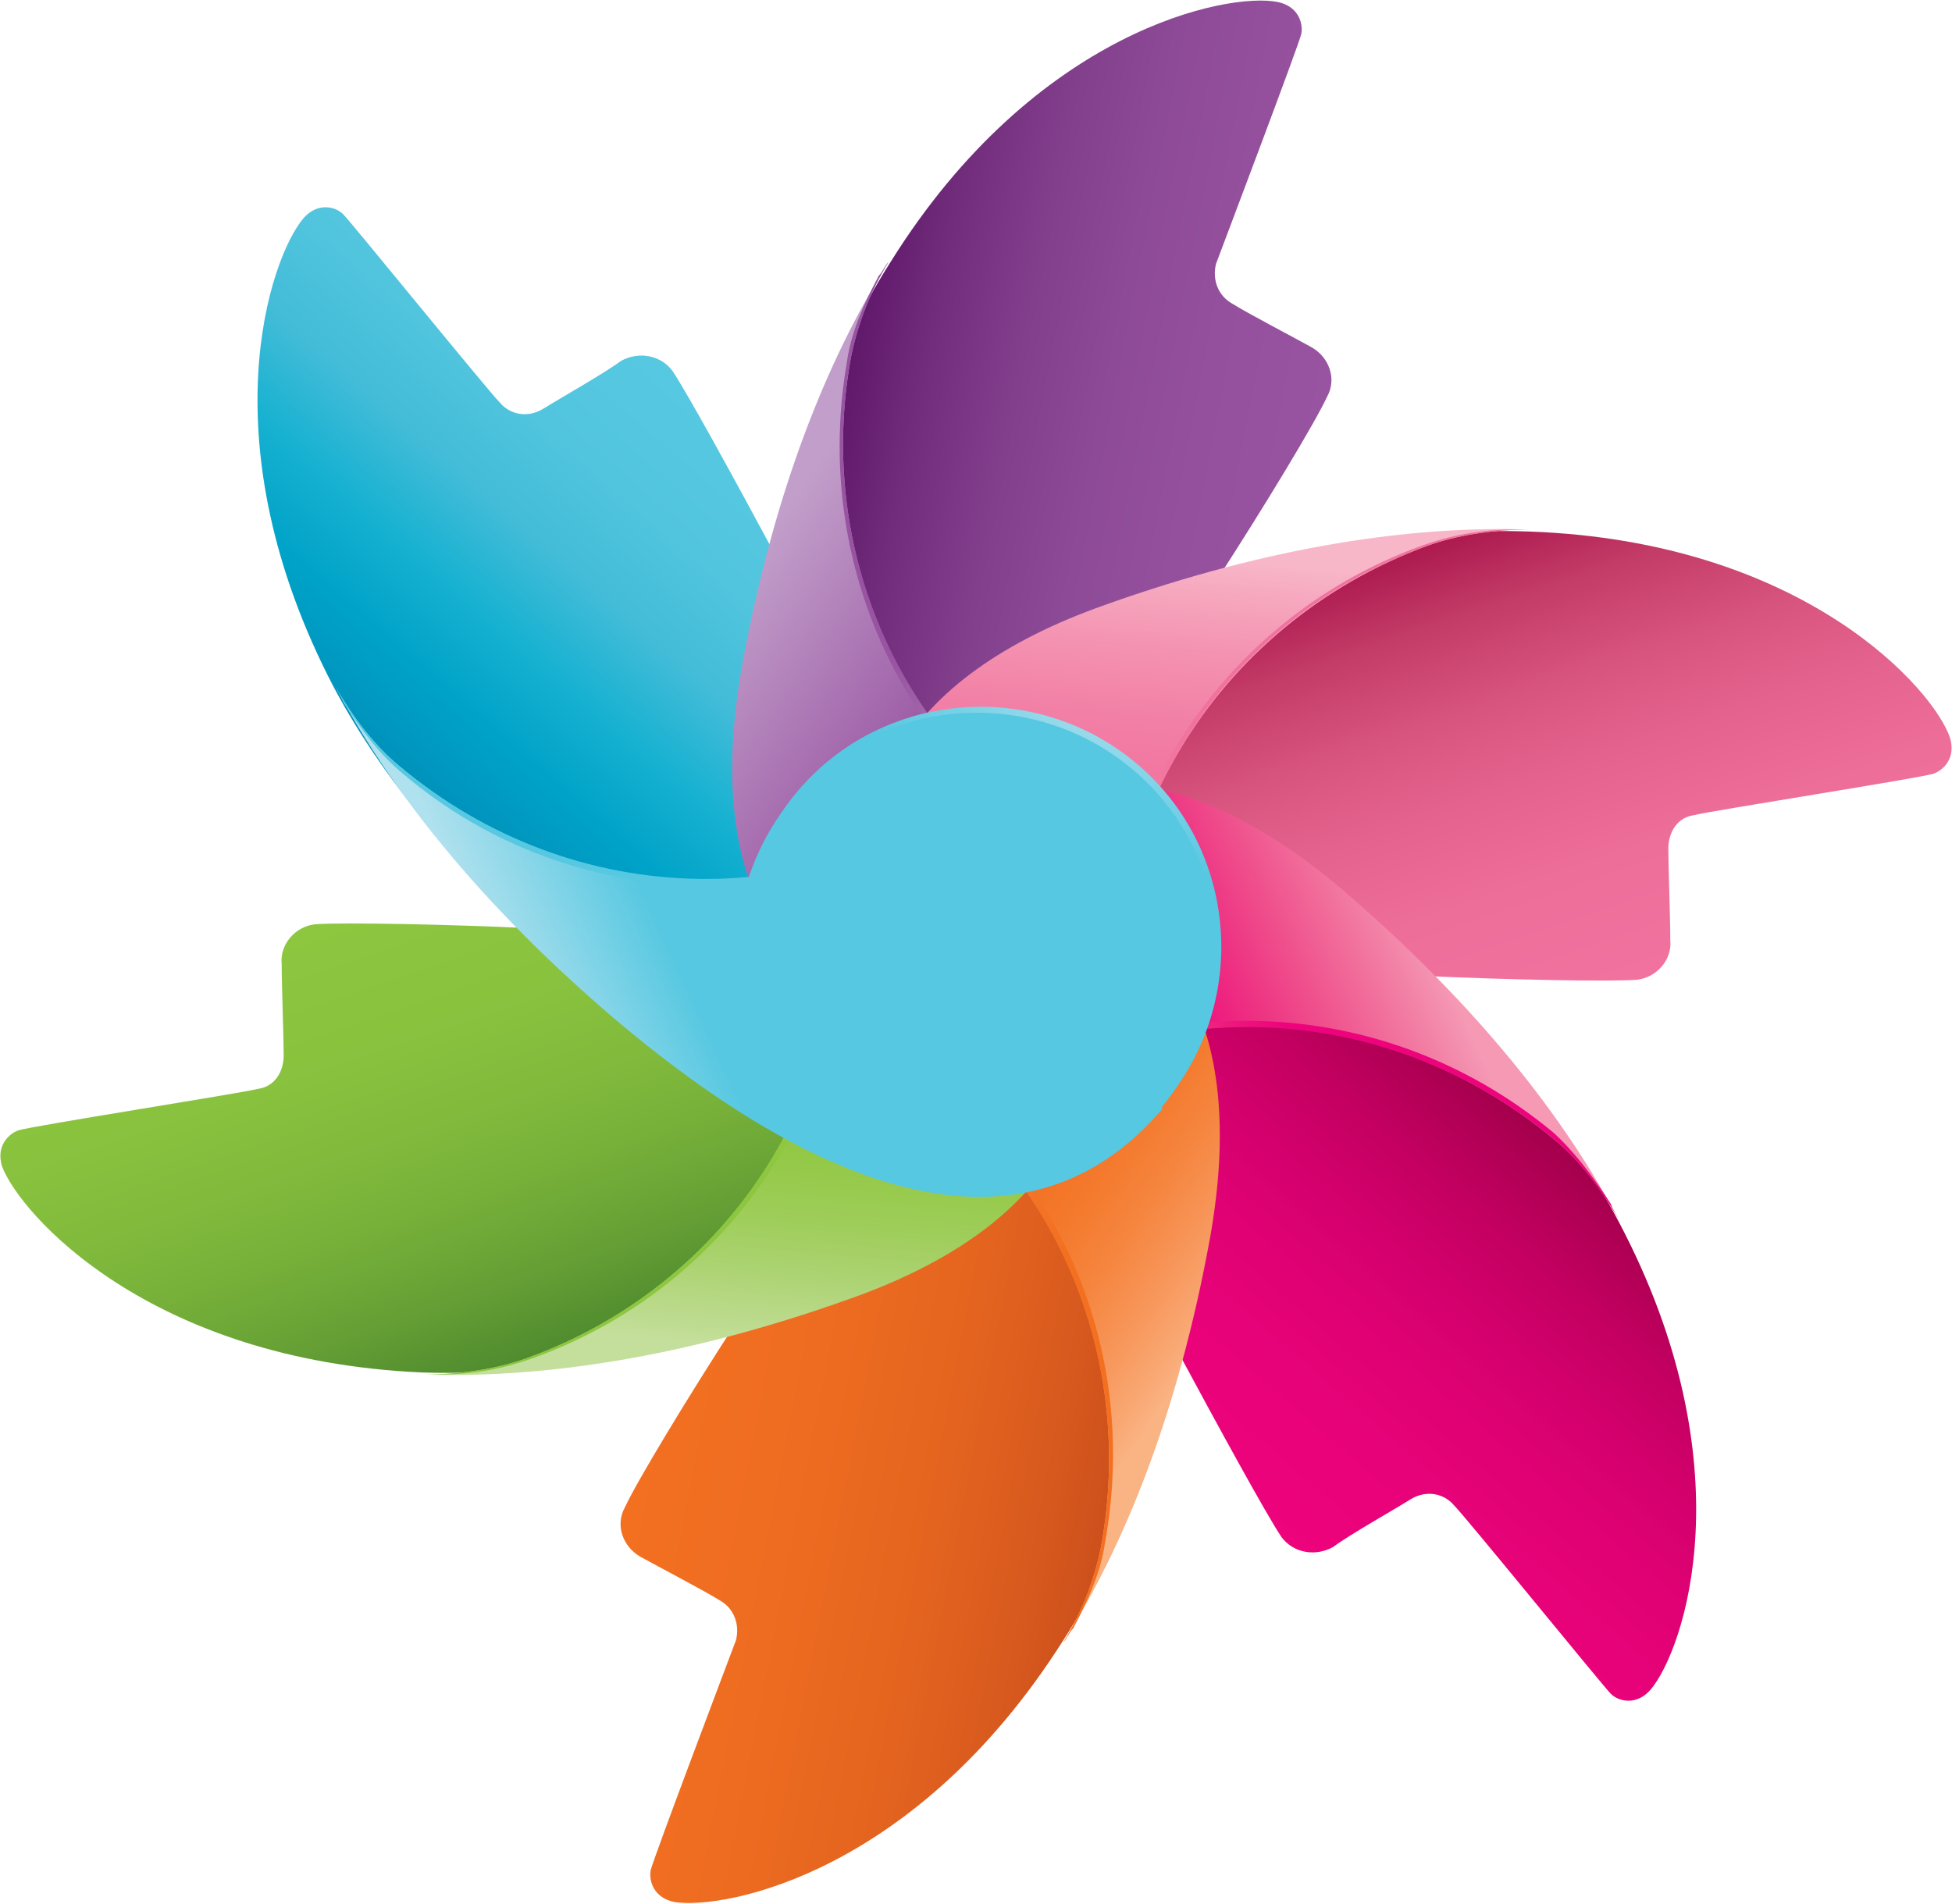
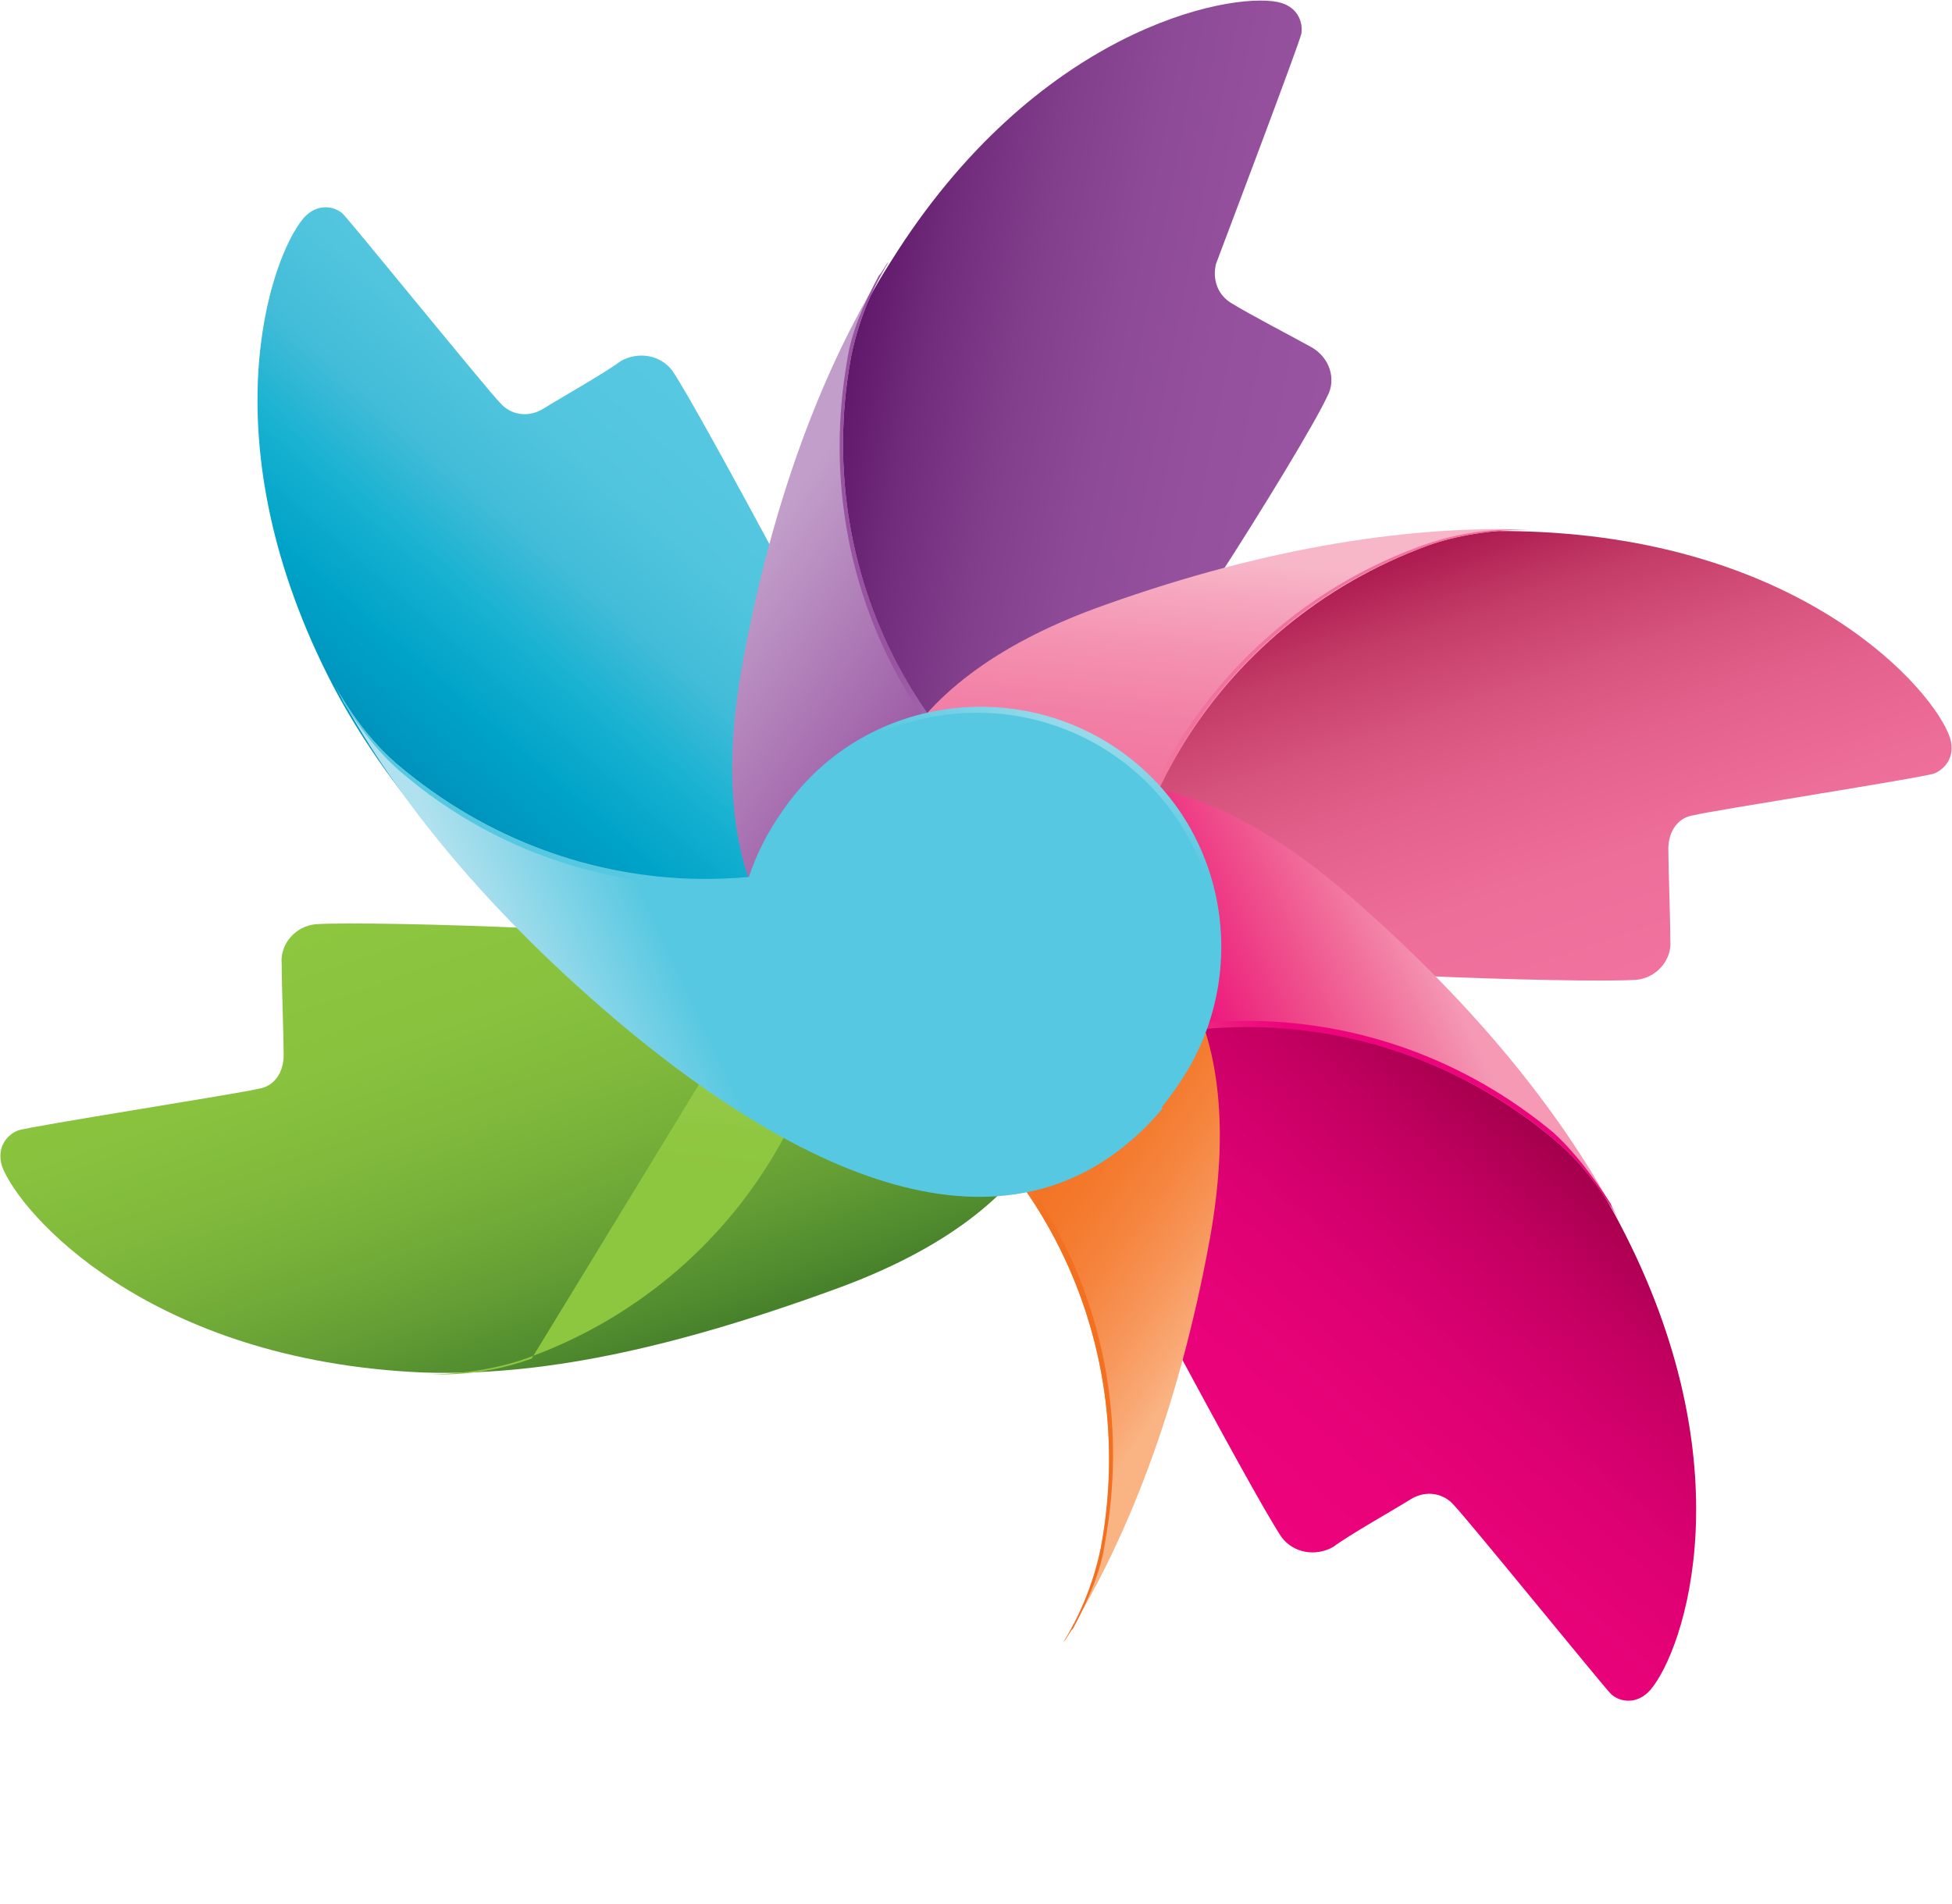
<svg xmlns="http://www.w3.org/2000/svg" version="1.1" id="Layer_1" x="0px" y="0px" viewBox="0 0 98.4 96" style="enable-background:new 0 0 98.4 96;" xml:space="preserve">
  <style type="text/css">
	.st0{fill:url(#SVGID_1_);}
	.st1{fill:url(#SVGID_00000039814208612610775560000014998806694199707791_);}
	.st2{fill:url(#SVGID_00000064313782382337450520000007641150753324967074_);}
	.st3{fill:url(#SVGID_00000103237976760877392270000008207834021948494736_);}
	.st4{fill:url(#SVGID_00000009555389488869558850000011166049141817281409_);}
	.st5{fill:url(#SVGID_00000002369404547279222330000012431362862516544909_);}
	.st6{fill:url(#SVGID_00000175284663882677187750000013898099715370544318_);}
	.st7{fill:url(#SVGID_00000010295479312551568880000017426599135619425950_);}
	.st8{fill:url(#SVGID_00000158726661857515385540000013147739718355158436_);}
	.st9{fill:url(#SVGID_00000134217324077524504300000013281847288766210995_);}
	.st10{fill:url(#SVGID_00000029738957442811207430000009184927864696620714_);}
	.st11{fill:url(#SVGID_00000090989910209122414780000013813074699291433600_);}
	.st12{fill:url(#SVGID_00000065052873287871377720000013375260900888073120_);}
	.st13{fill:url(#SVGID_00000176761501109860516720000007391508471137479600_);}
	.st14{fill:url(#SVGID_00000139974670691543297380000014150795448339768967_);}
	.st15{fill:url(#SVGID_00000163055738959229297240000003228775575334288280_);}
	.st16{fill:url(#SVGID_00000016038001491015505770000017715044372767430540_);}
	.st17{fill:url(#SVGID_00000119096634839866111260000012964153474047697579_);}
	.st18{fill:url(#SVGID_00000106859942298465439680000006885568682969867137_);}
	.st19{fill:#57C8E1;}
</style>
  <linearGradient id="SVGID_1_" gradientUnits="userSpaceOnUse" x1="25.607" y1="51.979" x2="42.637" y2="71.576" gradientTransform="matrix(1 0 0 -1 0 98)">
    <stop offset="0" style="stop-color:#0089B6" />
    <stop offset="9.300000e-02" style="stop-color:#0094BD" />
    <stop offset="0.248" style="stop-color:#00A3C8" />
    <stop offset="0.41" style="stop-color:#17B1D1" />
    <stop offset="0.582" style="stop-color:#42BCD8" />
    <stop offset="0.769" style="stop-color:#52C5DE" />
    <stop offset="1" style="stop-color:#57C8E1" />
  </linearGradient>
  <path class="st0" d="M58.4,55.2c-6.1,7.3-15.7,5.4-27.7-4.6c-6.9-5.9-11.2-10.9-13.9-16C10.4,22.3,13.6,13,15.3,11  c0.7-0.8,1.6-0.6,2-0.2c0.4,0.4,7.3,8.9,7.9,9.5c0.5,0.6,1.4,0.8,2.2,0.3c0.8-0.5,3.1-1.8,3.9-2.4c0.9-0.5,2-0.3,2.6,0.5  c0.8,1.2,3.2,5.6,5.3,9.5" />
  <linearGradient id="SVGID_00000007416204290659772060000008628738002962976678_" gradientUnits="userSpaceOnUse" x1="32.105" y1="29.538" x2="23.683" y2="54.007" gradientTransform="matrix(1 0 0 -1 0 98)">
    <stop offset="0" style="stop-color:#46812B" />
    <stop offset="7.400000e-02" style="stop-color:#518C2F" />
    <stop offset="0.232" style="stop-color:#66A035" />
    <stop offset="0.398" style="stop-color:#76B039" />
    <stop offset="0.573" style="stop-color:#82BB3C" />
    <stop offset="0.764" style="stop-color:#89C33E" />
    <stop offset="1" style="stop-color:#8DC63F" />
  </linearGradient>
  <path style="fill:url(#SVGID_00000007416204290659772060000008628738002962976678_);" d="M53,45.9c3.2,9-0.7,15.4-10.9,19.1  c-8.5,3.1-15,4.4-20.8,4.2C7.5,68.6,1,61.2,0.1,58.8c-0.3-1,0.3-1.6,0.8-1.8c0.5-0.2,11.4-1.9,12.1-2.1c0.8-0.1,1.3-0.8,1.3-1.7  s-0.1-3.5-0.1-4.6c-0.1-1,0.7-1.9,1.7-2c1.4-0.1,6.5,0,10.9,0.2" />
  <linearGradient id="SVGID_00000143585327508344484520000003779891425014033073_" gradientUnits="userSpaceOnUse" x1="58.493" y1="24.993" x2="33.004" y2="29.95" gradientTransform="matrix(1 0 0 -1 0 98)">
    <stop offset="0" style="stop-color:#C74A1B" />
    <stop offset="0.197" style="stop-color:#D7591E" />
    <stop offset="0.43" style="stop-color:#E5651F" />
    <stop offset="0.685" style="stop-color:#EE6C21" />
    <stop offset="1" style="stop-color:#F37021" />
  </linearGradient>
-   <path style="fill:url(#SVGID_00000143585327508344484520000003779891425014033073_);" d="M49.4,43.6c9.4,1.7,13,8.3,11.1,19  c-1.6,8.9-3.8,15.3-6.9,20.1C46.2,94.4,36.6,96.3,34,95.9c-1-0.2-1.3-1-1.2-1.6c0.1-0.5,4-10.8,4.3-11.6c0.2-0.8-0.1-1.6-0.8-2  c-0.8-0.5-3.1-1.7-4-2.2c-0.9-0.5-1.3-1.6-0.8-2.5c0.6-1.3,3.2-5.6,5.6-9.3" />
  <linearGradient id="SVGID_00000022548318473160777790000000109664621963195323_" gradientUnits="userSpaceOnUse" x1="75.626" y1="45.556" x2="58.529" y2="25.88" gradientTransform="matrix(1 0 0 -1 0 98)">
    <stop offset="0" style="stop-color:#950042" />
    <stop offset="0.119" style="stop-color:#AB0051" />
    <stop offset="0.269" style="stop-color:#C20060" />
    <stop offset="0.427" style="stop-color:#D3006C" />
    <stop offset="0.594" style="stop-color:#E00174" />
    <stop offset="0.775" style="stop-color:#E80279" />
    <stop offset="1" style="stop-color:#ED037C" />
  </linearGradient>
  <path style="fill:url(#SVGID_00000022548318473160777790000000109664621963195323_);" d="M45.6,45.6c6.1-7.3,13.7-7.1,22-0.1  c6.9,5.8,11.3,11,14,16.1c6.5,12.3,3.3,21.6,1.6,23.6c-0.7,0.8-1.6,0.6-2,0.2c-0.4-0.4-7.3-8.9-7.9-9.5c-0.5-0.6-1.4-0.8-2.2-0.3  c-0.8,0.5-3.1,1.8-3.9,2.4c-0.9,0.5-2,0.3-2.6-0.5c-0.8-1.2-3.2-5.6-5.3-9.5" />
  <linearGradient id="SVGID_00000132797929573838891560000004261369775684093832_" gradientUnits="userSpaceOnUse" x1="66.21" y1="70.814" x2="74.75" y2="46.005" gradientTransform="matrix(1 0 0 -1 0 98)">
    <stop offset="0" style="stop-color:#9E0040" />
    <stop offset="7.400000e-02" style="stop-color:#AB184D" />
    <stop offset="0.232" style="stop-color:#C33B67" />
    <stop offset="0.398" style="stop-color:#D6537D" />
    <stop offset="0.573" style="stop-color:#E4638E" />
    <stop offset="0.764" style="stop-color:#ED6E99" />
    <stop offset="1" style="stop-color:#F1729E" />
  </linearGradient>
  <path style="fill:url(#SVGID_00000132797929573838891560000004261369775684093832_);" d="M45.3,49.7c-3.2-9,0.7-15.4,10.9-19.1  c8.5-3.1,15.2-4,20.9-3.8c13.9,0.5,20.4,8,21.2,10.4c0.3,1-0.3,1.6-0.8,1.8c-0.5,0.2-11.4,1.9-12.1,2.1c-0.8,0.1-1.3,0.8-1.3,1.7  s0.1,3.5,0.1,4.6c0.1,1-0.7,1.9-1.7,2c-1.4,0.1-6.5,0-10.9-0.2" />
  <linearGradient id="SVGID_00000113348885111467279690000013753762179824429962_" gradientUnits="userSpaceOnUse" x1="40.077" y1="75.084" x2="65.467" y2="70.147" gradientTransform="matrix(1 0 0 -1 0 98)">
    <stop offset="0" style="stop-color:#570861" />
    <stop offset="7.400000e-02" style="stop-color:#61196B" />
    <stop offset="0.232" style="stop-color:#732F7D" />
    <stop offset="0.398" style="stop-color:#823F8C" />
    <stop offset="0.573" style="stop-color:#8D4A96" />
    <stop offset="0.764" style="stop-color:#94509D" />
    <stop offset="1" style="stop-color:#9853A1" />
  </linearGradient>
  <path style="fill:url(#SVGID_00000113348885111467279690000013753762179824429962_);" d="M49.2,52.3c-9.4-1.7-13.1-8.3-11.1-19  c1.6-8.9,3.6-15.1,6.8-20.1C52.2,1.5,61.9-0.4,64.4,0.1c1,0.2,1.3,1,1.2,1.6c-0.1,0.5-4,10.8-4.3,11.6c-0.2,0.8,0.1,1.6,0.8,2  c0.8,0.5,3.1,1.7,4,2.2c0.9,0.5,1.3,1.6,0.8,2.5c-0.6,1.3-3.2,5.6-5.6,9.3" />
  <linearGradient id="SVGID_00000018199779526204319110000015351270637588292778_" gradientUnits="userSpaceOnUse" x1="61.263" y1="72.61" x2="58.831" y2="44.797" gradientTransform="matrix(1 0 0 -1 0 98)">
    <stop offset="9.800000e-02" style="stop-color:#F8B7C9" />
    <stop offset="0.159" style="stop-color:#F6A8BF" />
    <stop offset="0.278" style="stop-color:#F491B0" />
    <stop offset="0.395" style="stop-color:#F280A6" />
    <stop offset="0.506" style="stop-color:#F276A0" />
    <stop offset="0.607" style="stop-color:#F1729E" />
  </linearGradient>
  <path style="fill:url(#SVGID_00000018199779526204319110000015351270637588292778_);" d="M56.5,53C54.8,42.3,61.1,31.5,72,27.5  c1.4-0.5,3.2-0.8,5.1-0.8c-5.8-0.2-13,0.8-21.4,3.8c-10.2,3.6-14.1,10.1-10.9,19.1" />
  <linearGradient id="SVGID_00000139259723753185427650000001950057772095932335_" gradientUnits="userSpaceOnUse" x1="35.715" y1="71.737" x2="58.586" y2="55.717" gradientTransform="matrix(1 0 0 -1 0 98)">
    <stop offset="9.800000e-02" style="stop-color:#C29FCA" />
    <stop offset="0.583" style="stop-color:#9853A1" />
  </linearGradient>
  <path style="fill:url(#SVGID_00000139259723753185427650000001950057772095932335_);" d="M57.2,44.2C47.1,40.4,40.8,29.4,42.9,18  c0.3-1.5,0.9-3.2,1.9-4.8c-3.1,4.9-5.8,11.6-7.4,20.4c-1.9,10.7,1.7,17.3,11.1,19" />
  <linearGradient id="SVGID_00000018236425269953852340000004304652062313130635_" gradientUnits="userSpaceOnUse" x1="74.839" y1="50.902" x2="49.525" y2="39.094" gradientTransform="matrix(1 0 0 -1 0 98)">
    <stop offset="9.800000e-02" style="stop-color:#F599B5" />
    <stop offset="0.137" style="stop-color:#F38CAD" />
    <stop offset="0.237" style="stop-color:#F16D9A" />
    <stop offset="0.336" style="stop-color:#EF4F8C" />
    <stop offset="0.432" style="stop-color:#EE3283" />
    <stop offset="0.524" style="stop-color:#ED167D" />
    <stop offset="0.607" style="stop-color:#ED037C" />
  </linearGradient>
  <path style="fill:url(#SVGID_00000018236425269953852340000004304652062313130635_);" d="M48.5,56.8c8.4-6.9,21-6.8,29.9,0.7  c1.2,1,2.3,2.4,3.2,4c-2.7-5.1-7.1-10.8-14-16.7c-8.3-7-15.9-7.2-22,0.1" />
  <linearGradient id="SVGID_00000106847387574392524040000011867470410022227126_" gradientUnits="userSpaceOnUse" x1="62.749" y1="28.263" x2="39.877" y2="44.284" gradientTransform="matrix(1 0 0 -1 0 98)">
    <stop offset="9.800000e-02" style="stop-color:#FAB383" />
    <stop offset="0.137" style="stop-color:#F9A975" />
    <stop offset="0.237" style="stop-color:#F79457" />
    <stop offset="0.336" style="stop-color:#F5843D" />
    <stop offset="0.432" style="stop-color:#F4792C" />
    <stop offset="0.524" style="stop-color:#F37223" />
    <stop offset="0.607" style="stop-color:#F37021" />
  </linearGradient>
  <path style="fill:url(#SVGID_00000106847387574392524040000011867470410022227126_);" d="M41.2,51.8C51.4,55.6,57.6,66.6,55.5,78  c-0.3,1.5-0.9,3.2-1.9,4.8c3.1-4.9,5.8-11.6,7.4-20.4c1.9-10.7-1.7-17.3-11.1-19" />
  <linearGradient id="SVGID_00000067937214939175606080000002804646869915404686_" gradientUnits="userSpaceOnUse" x1="36.291" y1="39.106" x2="59.164" y2="23.084" gradientTransform="matrix(1 0 0 -1 0 98)">
    <stop offset="9.800000e-02" style="stop-color:#FAB383" />
    <stop offset="0.137" style="stop-color:#F9A975" />
    <stop offset="0.237" style="stop-color:#F79457" />
    <stop offset="0.336" style="stop-color:#F5843D" />
    <stop offset="0.432" style="stop-color:#F4792C" />
    <stop offset="0.524" style="stop-color:#F37223" />
    <stop offset="0.607" style="stop-color:#F37021" />
  </linearGradient>
  <path style="fill:url(#SVGID_00000067937214939175606080000002804646869915404686_);" d="M41.5,51.6l-0.2,0.2  C51.4,55.7,57.6,66.6,55.5,78c-0.3,1.5-0.9,3.2-1.9,4.8c0.2-0.2,0.3-0.5,0.5-0.7c0.8-1.5,1.4-2.9,1.6-4.3  C57.8,66.3,51.6,55.4,41.5,51.6z" />
  <linearGradient id="SVGID_00000099638843107458627920000003187482733079792551_" gradientUnits="userSpaceOnUse" x1="37.259" y1="27.39" x2="39.691" y2="55.204" gradientTransform="matrix(1 0 0 -1 0 98)">
    <stop offset="9.800000e-02" style="stop-color:#C4DF9B" />
    <stop offset="0.137" style="stop-color:#BDDB8F" />
    <stop offset="0.237" style="stop-color:#ACD372" />
    <stop offset="0.336" style="stop-color:#9ECD59" />
    <stop offset="0.432" style="stop-color:#95C949" />
    <stop offset="0.524" style="stop-color:#8FC741" />
    <stop offset="0.607" style="stop-color:#8DC63F" />
  </linearGradient>
-   <path style="fill:url(#SVGID_00000099638843107458627920000003187482733079792551_);" d="M42,43c1.7,10.7-4.6,21.6-15.5,25.5  c-1.4,0.5-3.2,0.8-5.1,0.8c5.8,0.2,13-0.8,21.4-3.8c10.2-3.6,14.1-10.1,10.9-19.1" />
  <linearGradient id="SVGID_00000001639896934990494880000010870385407666088368_" gradientUnits="userSpaceOnUse" x1="33.394" y1="55.774" x2="30.962" y2="27.961" gradientTransform="matrix(1 0 0 -1 0 98)">
    <stop offset="9.800000e-02" style="stop-color:#C4DF9B" />
    <stop offset="0.137" style="stop-color:#BDDB8F" />
    <stop offset="0.237" style="stop-color:#ACD372" />
    <stop offset="0.336" style="stop-color:#9ECD59" />
    <stop offset="0.432" style="stop-color:#95C949" />
    <stop offset="0.524" style="stop-color:#8FC741" />
    <stop offset="0.607" style="stop-color:#8DC63F" />
  </linearGradient>
-   <path style="fill:url(#SVGID_00000001639896934990494880000010870385407666088368_);" d="M42.3,43.1L42,43  c1.7,10.7-4.6,21.6-15.5,25.5c-1.4,0.5-3.2,0.8-5.1,0.8h0.8c1.7,0,3.2-0.3,4.6-0.8C37.7,64.6,44,53.7,42.3,43.1L42.3,43.1z" />
+   <path style="fill:url(#SVGID_00000001639896934990494880000010870385407666088368_);" d="M42.3,43.1L42,43  c1.7,10.7-4.6,21.6-15.5,25.5c-1.4,0.5-3.2,0.8-5.1,0.8h0.8c1.7,0,3.2-0.3,4.6-0.8L42.3,43.1z" />
  <linearGradient id="SVGID_00000067193954506142604520000003084243329183504309_" gradientUnits="userSpaceOnUse" x1="24.954" y1="46.134" x2="51.01" y2="58.289" gradientTransform="matrix(1 0 0 -1 0 98)">
    <stop offset="4.900000e-02" style="stop-color:#B0E1EE" />
    <stop offset="0.337" style="stop-color:#57C8E1" />
  </linearGradient>
  <path style="fill:url(#SVGID_00000067193954506142604520000003084243329183504309_);" d="M49.9,39.3c-8.4,6.9-20.9,6.8-29.8-0.7  c-1.2-1-2.3-2.4-3.2-4c2.7,5.1,7.1,10.8,14,16.7c11.9,10.1,21.5,11.9,27.7,4.6" />
  <linearGradient id="SVGID_00000065754592948405175250000013987690001458770829_" gradientUnits="userSpaceOnUse" x1="46.219" y1="66.497" x2="20.91" y2="54.691" gradientTransform="matrix(1 0 0 -1 0 98)">
    <stop offset="0" style="stop-color:#B0E1EE" />
    <stop offset="0.38" style="stop-color:#57C8E1" />
  </linearGradient>
  <path style="fill:url(#SVGID_00000065754592948405175250000013987690001458770829_);" d="M50,39.6l-0.1-0.3  c-8.4,6.8-20.9,6.8-29.8-0.7c-1.2-1-2.3-2.4-3.2-4c0.1,0.2,0.3,0.5,0.4,0.8c0.9,1.4,1.9,2.7,3,3.6C29,46.4,41.6,46.4,50,39.6z" />
  <linearGradient id="SVGID_00000115511771882932223200000014766580702249393317_" gradientUnits="userSpaceOnUse" x1="62.177" y1="60.899" x2="39.305" y2="76.921" gradientTransform="matrix(1 0 0 -1 0 98)">
    <stop offset="9.800000e-02" style="stop-color:#C29FCA" />
    <stop offset="0.583" style="stop-color:#9853A1" />
  </linearGradient>
  <path style="fill:url(#SVGID_00000115511771882932223200000014766580702249393317_);" d="M57,44.4l0.2-0.2  C47.1,40.3,40.8,29.4,42.9,18c0.3-1.5,0.9-3.2,1.9-4.8c-0.2,0.2-0.3,0.5-0.5,0.7c-0.8,1.5-1.4,2.9-1.6,4.3  C40.7,29.7,46.9,40.6,57,44.4z" />
  <linearGradient id="SVGID_00000172418533500814399490000005774972857842554503_" gradientUnits="userSpaceOnUse" x1="65.072" y1="44.229" x2="67.504" y2="72.042" gradientTransform="matrix(1 0 0 -1 0 98)">
    <stop offset="9.800000e-02" style="stop-color:#F8B7C9" />
    <stop offset="0.159" style="stop-color:#F6A8BF" />
    <stop offset="0.278" style="stop-color:#F491B0" />
    <stop offset="0.395" style="stop-color:#F280A6" />
    <stop offset="0.506" style="stop-color:#F276A0" />
    <stop offset="0.607" style="stop-color:#F1729E" />
  </linearGradient>
  <path style="fill:url(#SVGID_00000172418533500814399490000005774972857842554503_);" d="M56.2,52.9l0.3,0.1  C54.7,42.3,61.1,31.4,72,27.5c1.4-0.5,3.2-0.8,5.1-0.8h-0.8c-1.7,0-3.2,0.3-4.6,0.8C60.9,31.4,54.5,42.3,56.2,52.9L56.2,52.9z" />
  <linearGradient id="SVGID_00000121968576375331212150000012084735069110213298_" gradientUnits="userSpaceOnUse" x1="52.168" y1="33.374" x2="77.481" y2="45.182" gradientTransform="matrix(1 0 0 -1 0 98)">
    <stop offset="9.800000e-02" style="stop-color:#F599B5" />
    <stop offset="0.137" style="stop-color:#F38CAD" />
    <stop offset="0.237" style="stop-color:#F16D9A" />
    <stop offset="0.336" style="stop-color:#EF4F8C" />
    <stop offset="0.432" style="stop-color:#EE3283" />
    <stop offset="0.524" style="stop-color:#ED167D" />
    <stop offset="0.607" style="stop-color:#ED037C" />
  </linearGradient>
  <path style="fill:url(#SVGID_00000121968576375331212150000012084735069110213298_);" d="M48.4,56.5l0.1,0.3  c8.4-6.8,21-6.8,29.9,0.7c1.2,1,2.3,2.4,3.2,4c-0.1-0.2-0.3-0.5-0.4-0.8c-0.9-1.4-1.9-2.7-2.9-3.6C69.4,49.7,56.9,49.7,48.4,56.5z" />
  <radialGradient id="SVGID_00000036214586981443890850000016281819056459752886_" cx="-711.198" cy="548.565" r="1" gradientTransform="matrix(12.147 0 0 -12.143 8694.775 6694.327)" gradientUnits="userSpaceOnUse">
    <stop offset="4.900000e-02" style="stop-color:#B0E1EE" />
    <stop offset="1" style="stop-color:#57C8E1" />
  </radialGradient>
  <path style="fill:url(#SVGID_00000036214586981443890850000016281819056459752886_);" d="M58.7,55.6c-4.3,5.1-12,5.7-17.1,1.4  c-5.1-4.3-5.7-12-1.4-17.1c4.3-5.1,12-5.7,17.1-1.4C62.4,42.8,63,50.5,58.7,55.6z" />
  <path class="st19" d="M58.5,55.9c-4.3,5.1-12,5.7-17.1,1.4c-5.1-4.3-5.7-12-1.4-17.1c4.3-5.1,12-5.7,17.1-1.4  C62.2,43.1,62.8,50.7,58.5,55.9z" />
</svg>